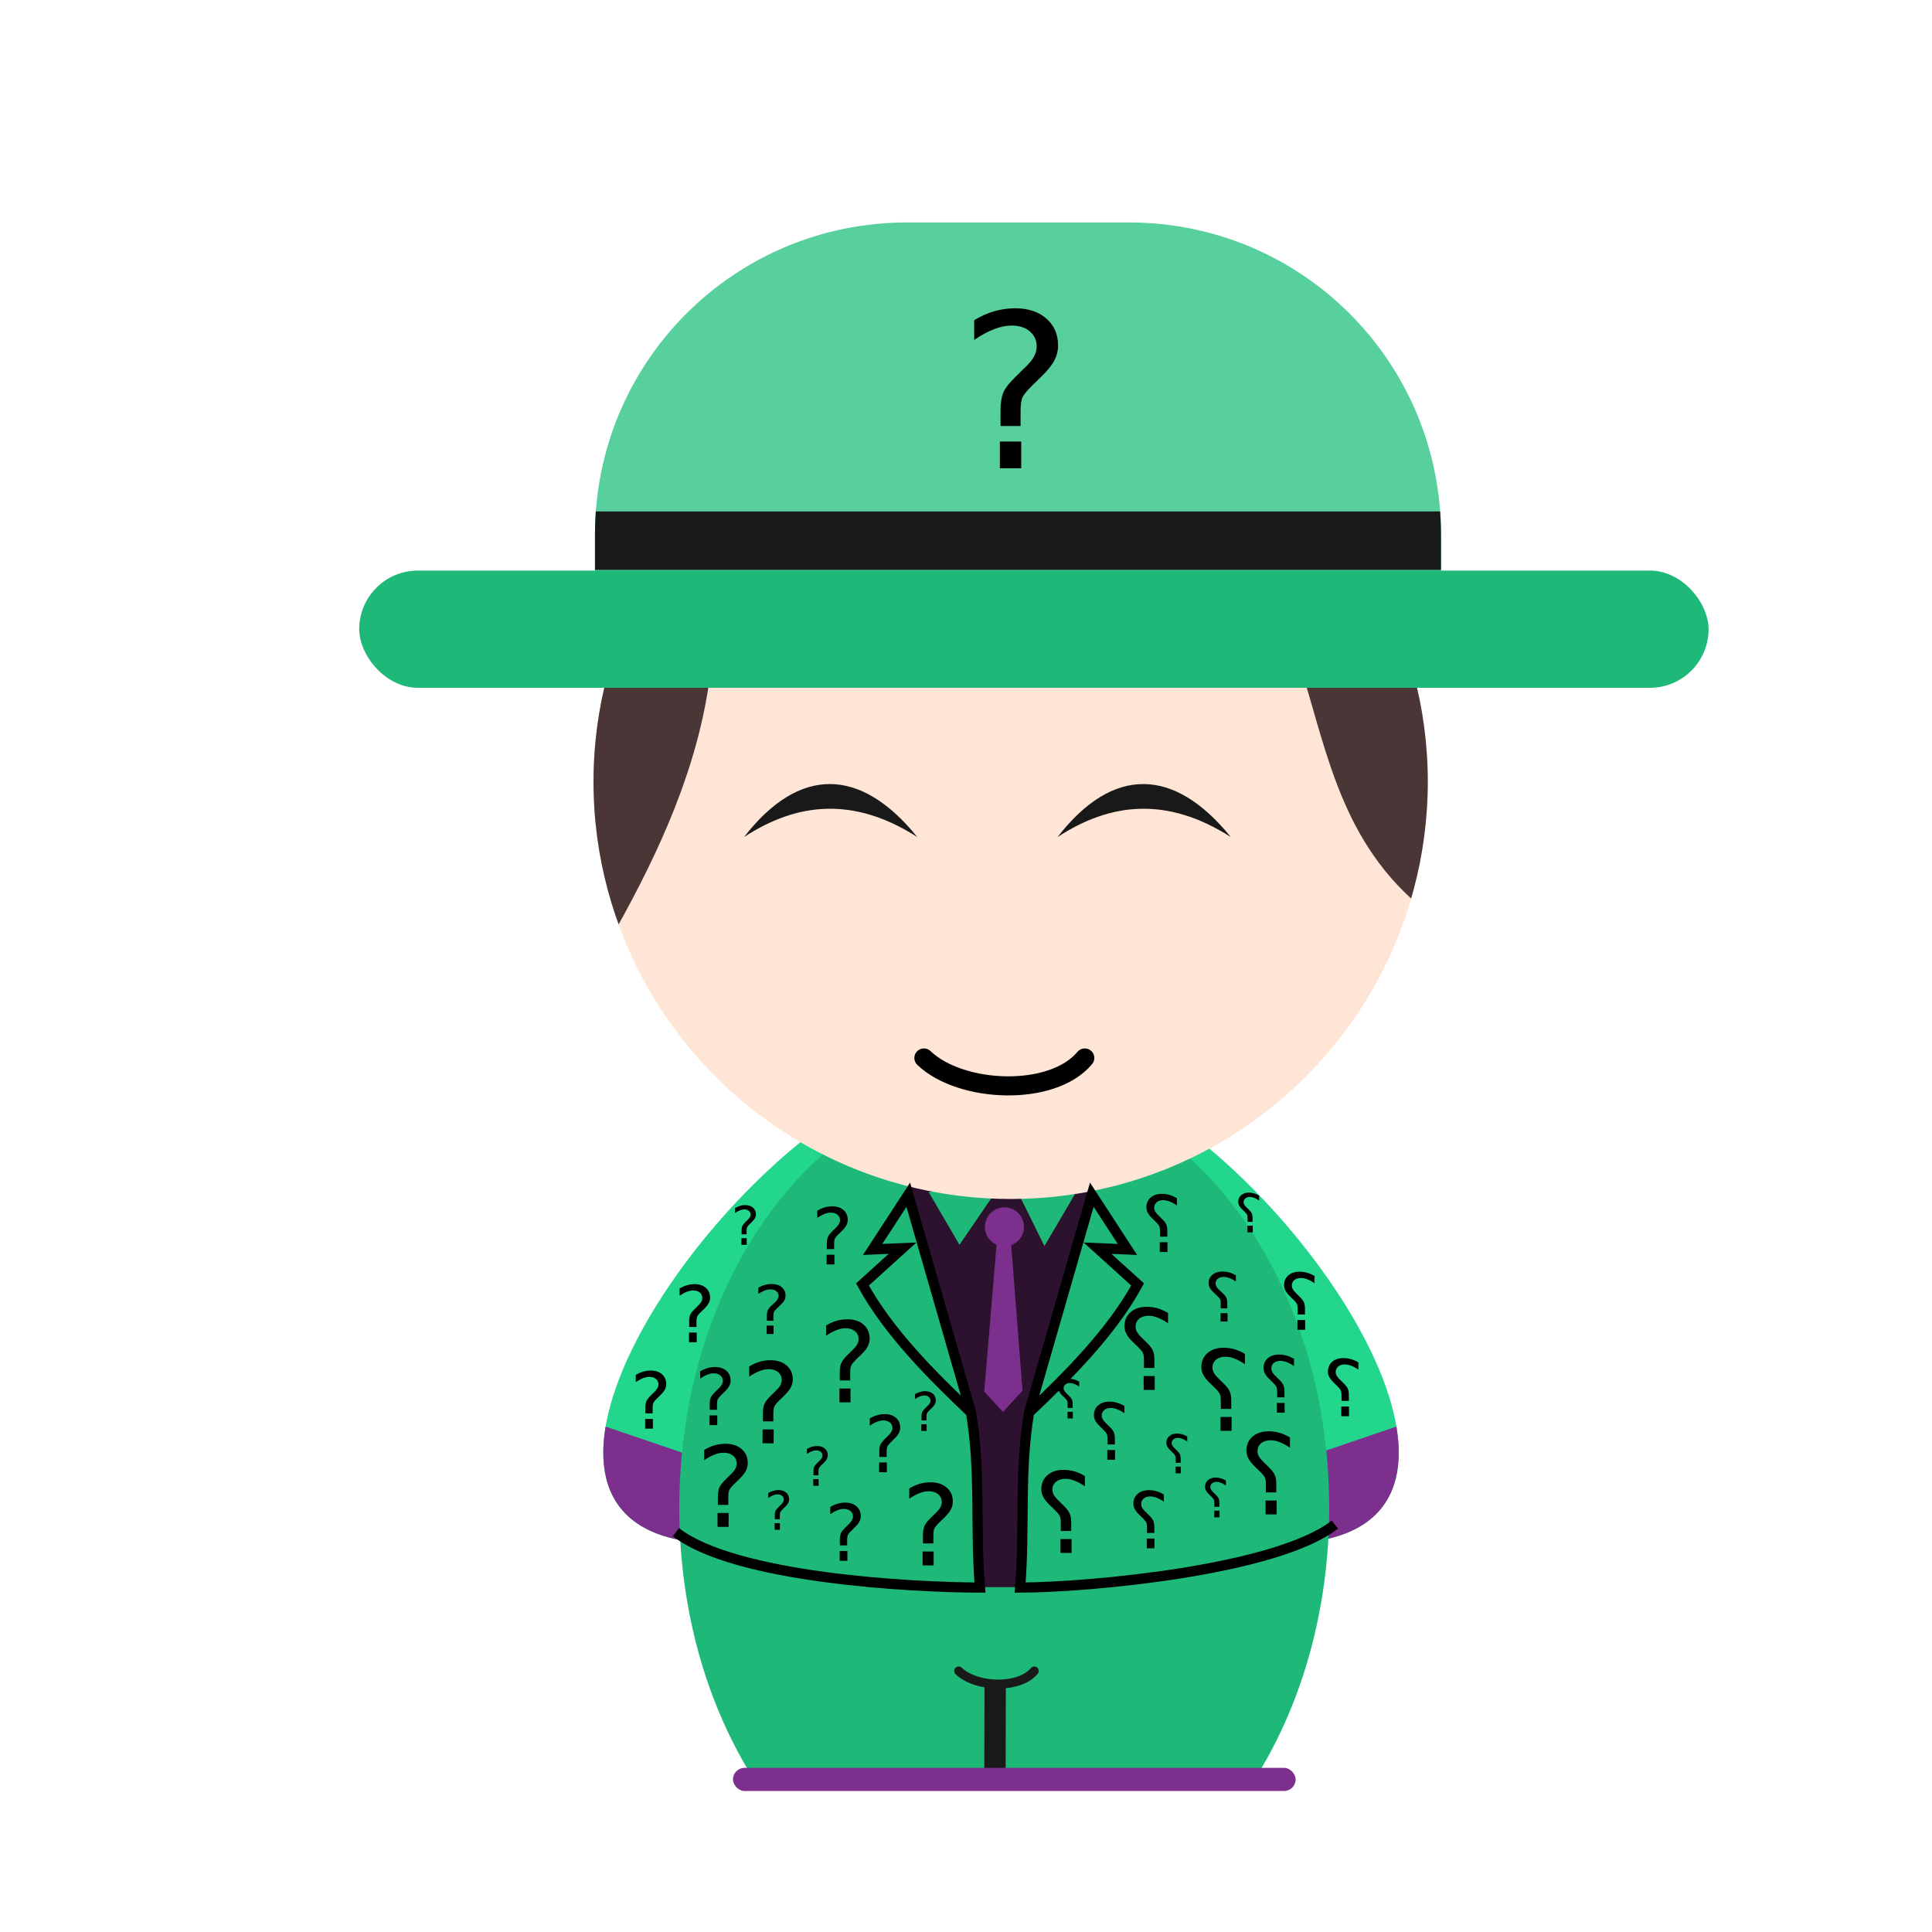
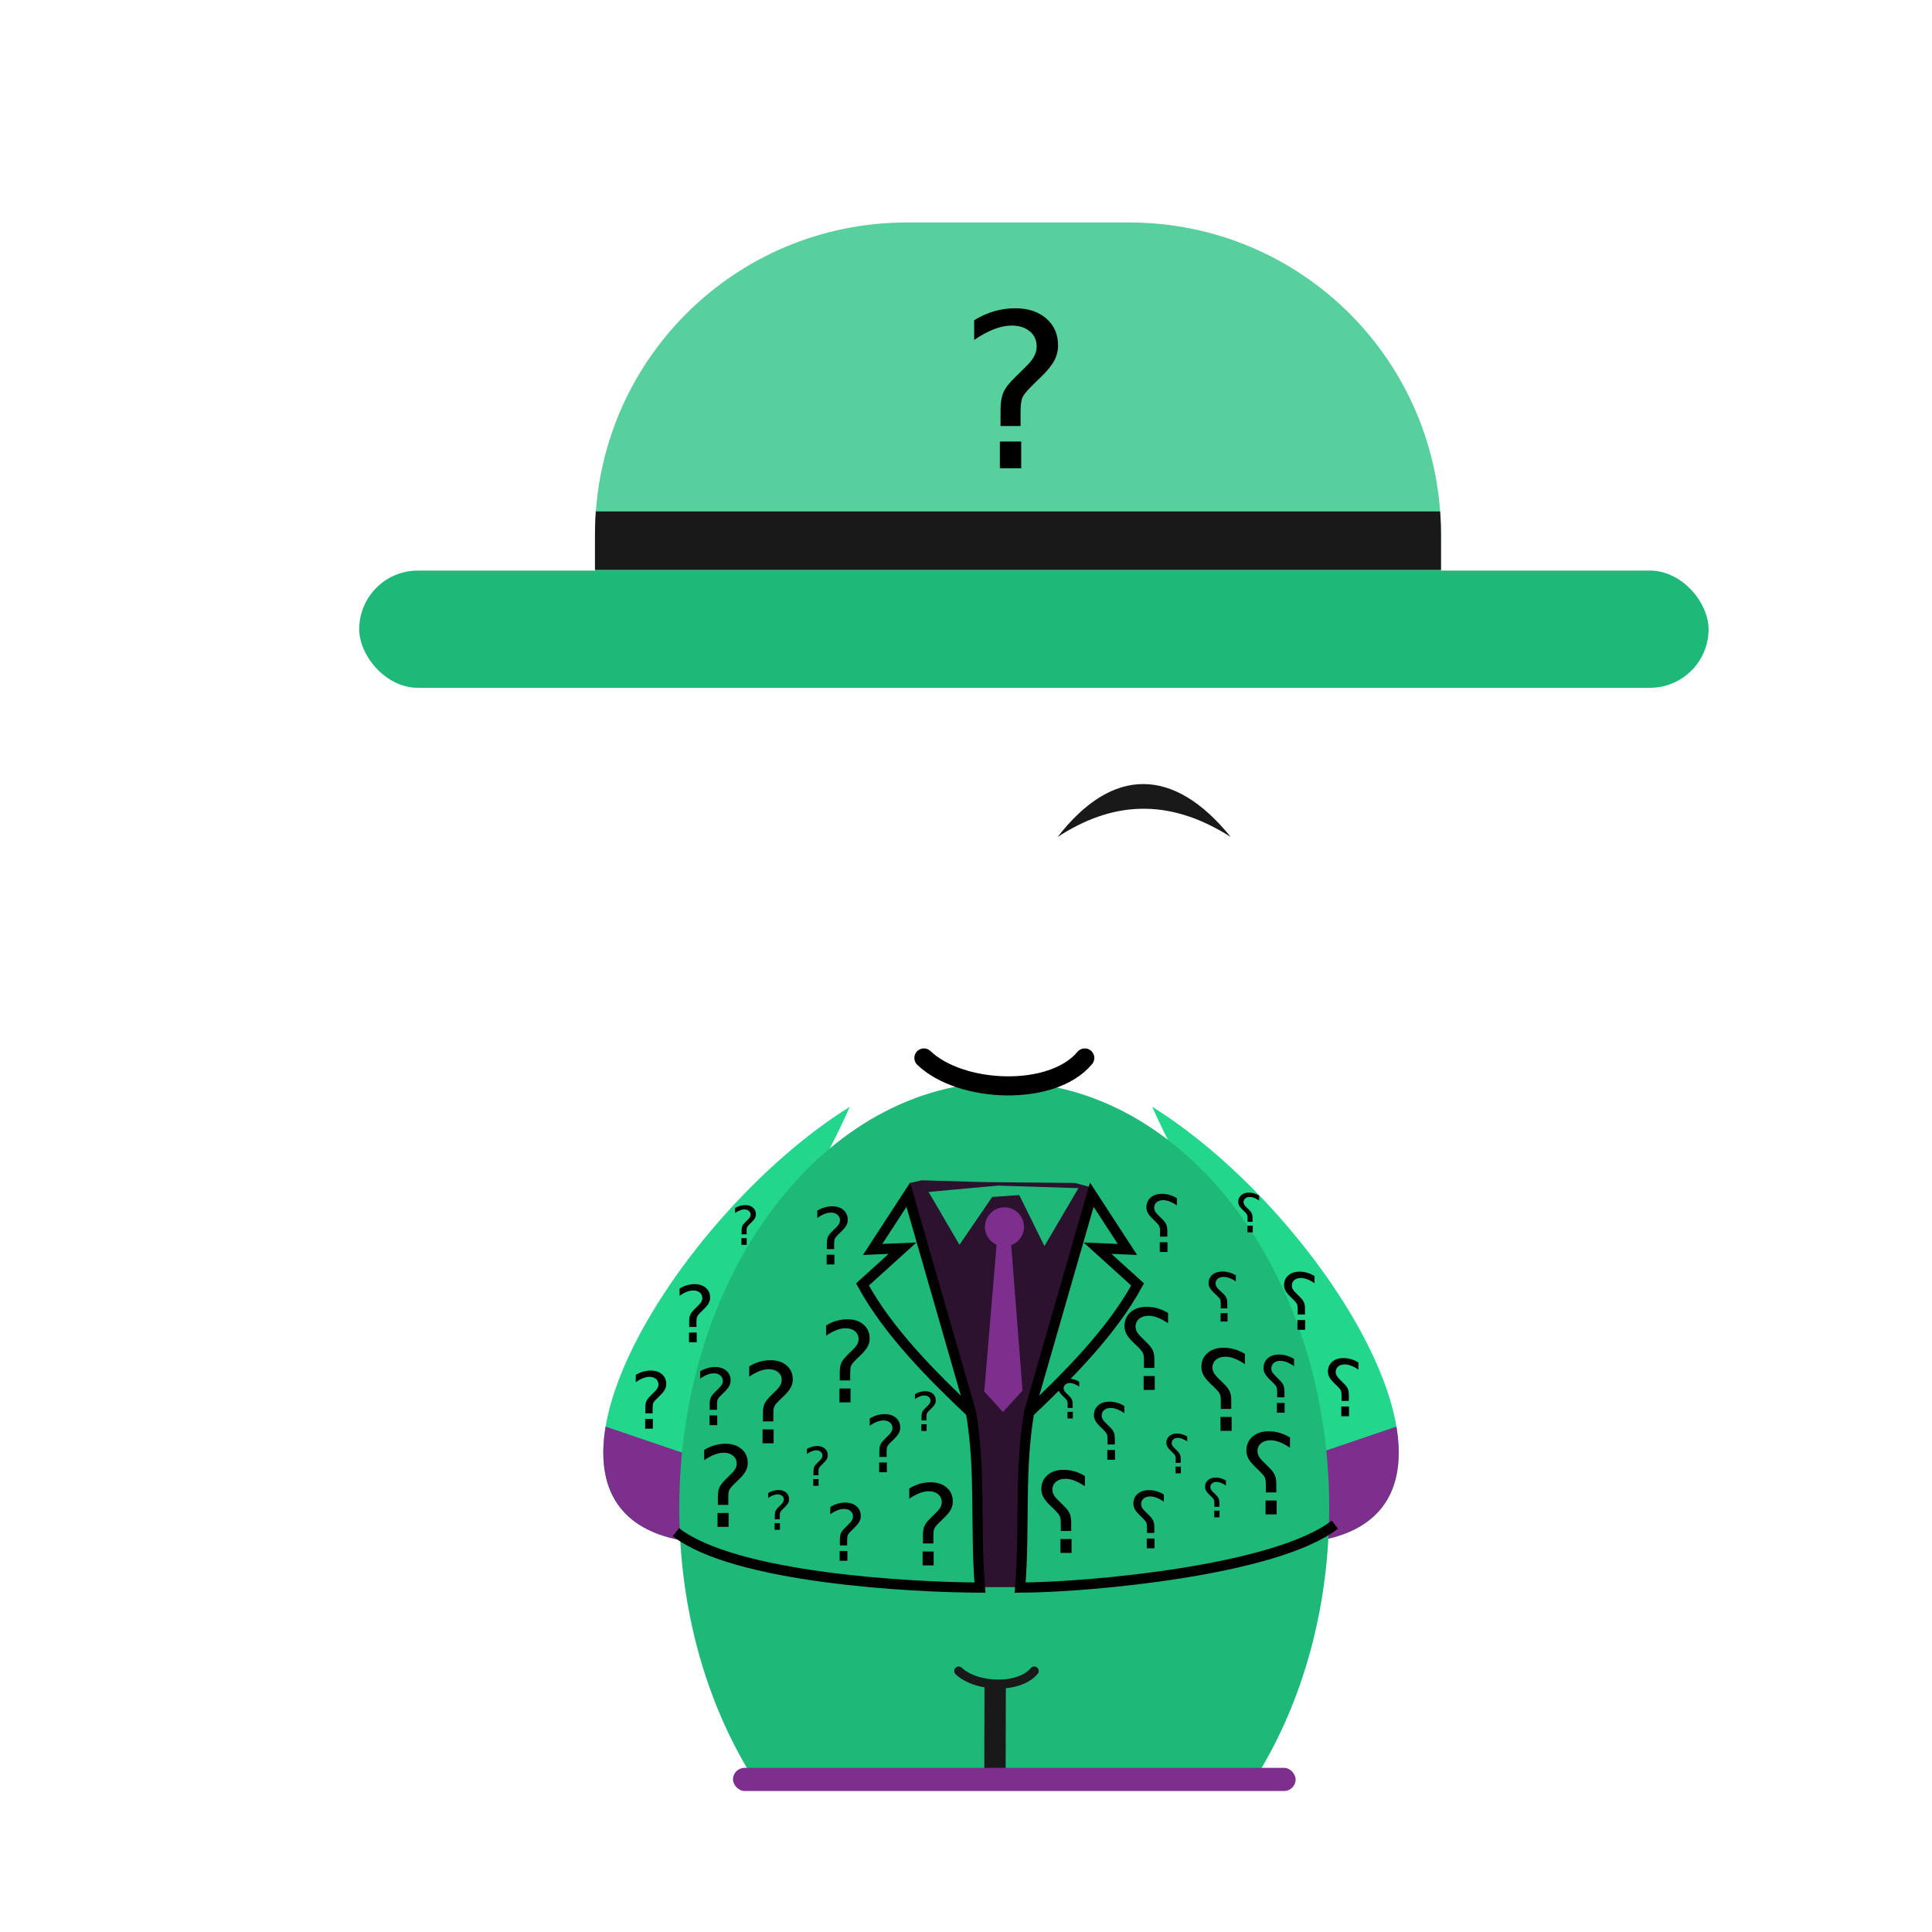
<svg xmlns="http://www.w3.org/2000/svg" xmlns:xlink="http://www.w3.org/1999/xlink" width="800px" height="800px" version="1.1" viewBox="144 144 512 512">
  <defs>
    <symbol id="i" overflow="visible">
      <path d="m10.906-7.078h5.656v7.078h-5.656zm5.484-4.109h-5.312v-4.281c0-1.883 0.254-3.43 0.766-4.641 0.52-1.207 1.617-2.609 3.297-4.203l2.516-2.484c1.051-0.988 1.812-1.914 2.281-2.781 0.477-0.875 0.719-1.77 0.719-2.688 0-1.656-0.609-2.992-1.828-4.016-1.211-1.02-2.82-1.531-4.828-1.531-1.469 0-3.039 0.328-4.703 0.984-1.668 0.648-3.402 1.59-5.203 2.828v-5.234c1.75-1.062 3.519-1.852 5.312-2.375 1.801-0.52 3.656-0.781 5.562-0.781 3.426 0 6.176 0.906 8.25 2.719 2.07 1.805 3.109 4.18 3.109 7.125 0 1.418-0.34 2.762-1.016 4.031-0.668 1.273-1.836 2.711-3.5 4.312l-2.453 2.391c-0.875 0.875-1.496 1.562-1.859 2.062-0.367 0.492-0.621 0.965-0.766 1.422-0.117 0.398-0.203 0.875-0.266 1.438-0.055 0.555-0.078 1.312-0.078 2.281z" />
    </symbol>
    <symbol id="f" overflow="visible">
      <path d="m5.656-3.672h2.938v3.672h-2.938zm2.859-2.141h-2.766v-2.219c0-0.977 0.133-1.781 0.406-2.406 0.27-0.625 0.836-1.352 1.703-2.188l1.312-1.297c0.539-0.508 0.938-0.988 1.188-1.438 0.25-0.457 0.375-0.922 0.375-1.391 0-0.863-0.32-1.562-0.953-2.094-0.637-0.531-1.477-0.797-2.516-0.797-0.762 0-1.574 0.172-2.438 0.516-0.867 0.336-1.766 0.824-2.703 1.469v-2.719c0.906-0.551 1.82-0.961 2.75-1.234 0.938-0.27 1.906-0.406 2.906-0.406 1.77 0 3.191 0.469 4.266 1.406 1.082 0.938 1.625 2.172 1.625 3.703 0 0.742-0.18 1.445-0.531 2.109-0.344 0.656-0.949 1.402-1.812 2.234l-1.281 1.234c-0.449 0.461-0.773 0.82-0.969 1.078-0.188 0.25-0.32 0.496-0.391 0.734-0.062 0.211-0.109 0.461-0.141 0.75-0.023 0.281-0.031 0.672-0.031 1.172z" />
    </symbol>
    <symbol id="b" overflow="visible">
      <path d="m3.969-2.578h2.047v2.578h-2.047zm1.984-1.484h-1.938v-1.562c0-0.676 0.094-1.234 0.281-1.672 0.195-0.445 0.598-0.957 1.203-1.531l0.906-0.906c0.383-0.363 0.66-0.703 0.828-1.016 0.176-0.312 0.266-0.633 0.266-0.969 0-0.602-0.219-1.086-0.656-1.453-0.438-0.375-1.023-0.562-1.75-0.562-0.543 0-1.117 0.121-1.719 0.359-0.605 0.23-1.234 0.574-1.891 1.031v-1.906c0.633-0.383 1.273-0.672 1.922-0.859 0.656-0.195 1.332-0.297 2.031-0.297 1.25 0 2.25 0.328 3 0.984s1.125 1.523 1.125 2.594c0 0.523-0.125 1.012-0.375 1.469-0.242 0.461-0.664 0.98-1.266 1.562l-0.891 0.875c-0.312 0.312-0.539 0.562-0.672 0.75-0.137 0.18-0.23 0.352-0.281 0.516-0.043 0.148-0.074 0.32-0.094 0.516-0.023 0.199-0.031 0.477-0.031 0.828z" />
    </symbol>
    <symbol id="e" overflow="visible">
      <path d="m2.703-1.766h1.406v1.766h-1.406zm1.375-1.016h-1.328v-1.062c0-0.469 0.062-0.848 0.188-1.141 0.133-0.301 0.41-0.656 0.828-1.062l0.625-0.609c0.258-0.25 0.445-0.477 0.562-0.688 0.125-0.219 0.188-0.441 0.188-0.672 0-0.406-0.156-0.734-0.469-0.984-0.305-0.258-0.699-0.391-1.188-0.391-0.367 0-0.758 0.086-1.172 0.25-0.418 0.156-0.852 0.391-1.297 0.703v-1.312c0.438-0.258 0.875-0.453 1.312-0.578 0.445-0.133 0.91-0.203 1.391-0.203 0.852 0 1.535 0.227 2.047 0.672 0.52 0.449 0.781 1.043 0.781 1.781 0 0.344-0.086 0.68-0.25 1-0.168 0.312-0.461 0.668-0.875 1.062l-0.609 0.594c-0.219 0.219-0.375 0.391-0.469 0.516-0.086 0.125-0.148 0.246-0.188 0.359-0.031 0.094-0.055 0.215-0.062 0.359-0.012 0.137-0.016 0.324-0.016 0.562z" />
    </symbol>
    <symbol id="h" overflow="visible">
-       <path d="m3.531-2.219h1.844v2.219h-1.844zm1.797-1.281h-1.734v-1.344c0-0.582 0.082-1.062 0.25-1.438 0.164-0.383 0.52-0.828 1.062-1.328l0.828-0.766c0.344-0.312 0.586-0.602 0.734-0.875 0.156-0.27 0.234-0.551 0.234-0.844 0-0.508-0.199-0.926-0.594-1.25-0.398-0.32-0.918-0.484-1.562-0.484-0.48 0-0.992 0.105-1.531 0.312-0.543 0.199-1.105 0.496-1.688 0.891v-1.641c0.57-0.332 1.145-0.578 1.719-0.734 0.582-0.164 1.188-0.25 1.812-0.25 1.113 0 2.004 0.281 2.672 0.844 0.676 0.562 1.016 1.309 1.016 2.234 0 0.438-0.109 0.859-0.328 1.266-0.219 0.398-0.602 0.844-1.141 1.344l-0.797 0.75c-0.281 0.273-0.484 0.484-0.609 0.641-0.117 0.148-0.199 0.293-0.25 0.438-0.031 0.125-0.059 0.277-0.078 0.453-0.012 0.18-0.016 0.418-0.016 0.719z" />
-     </symbol>
+       </symbol>
    <symbol id="d" overflow="visible">
      <path d="m-5.656-3.672h-2.938v3.672h2.938zm-2.859-2.141h2.766v-2.219c0-0.977-0.133-1.781-0.406-2.406-0.27-0.625-0.836-1.352-1.703-2.188l-1.312-1.297c-0.539-0.508-0.938-0.988-1.188-1.438-0.25-0.457-0.375-0.922-0.375-1.391 0-0.863 0.32-1.562 0.953-2.094 0.637-0.531 1.477-0.797 2.516-0.797 0.762 0 1.574 0.172 2.438 0.516 0.867 0.336 1.766 0.824 2.703 1.469v-2.719c-0.906-0.551-1.82-0.961-2.75-1.234-0.938-0.27-1.906-0.406-2.906-0.406-1.77 0-3.191 0.469-4.266 1.406-1.082 0.938-1.625 2.172-1.625 3.703 0 0.742 0.18 1.445 0.531 2.109 0.344 0.656 0.949 1.402 1.812 2.234l1.281 1.234c0.449 0.461 0.773 0.82 0.969 1.078 0.188 0.25 0.32 0.496 0.391 0.734 0.062 0.211 0.109 0.461 0.141 0.75 0.023 0.281 0.031 0.672 0.031 1.172z" />
    </symbol>
    <symbol id="a" overflow="visible">
      <path d="m-3.969-2.578h-2.047v2.578h2.047zm-1.984-1.484h1.938v-1.562c0-0.676-0.094-1.234-0.281-1.672-0.195-0.445-0.598-0.957-1.203-1.531l-0.906-0.906c-0.383-0.363-0.66-0.703-0.828-1.016-0.176-0.312-0.266-0.633-0.266-0.969 0-0.602 0.219-1.086 0.656-1.453 0.438-0.375 1.023-0.562 1.75-0.562 0.543 0 1.117 0.121 1.719 0.359 0.605 0.23 1.234 0.574 1.891 1.031v-1.906c-0.633-0.383-1.273-0.672-1.922-0.859-0.656-0.195-1.332-0.297-2.031-0.297-1.25 0-2.25 0.328-3 0.984s-1.125 1.523-1.125 2.594c0 0.523 0.125 1.012 0.375 1.469 0.242 0.461 0.664 0.98 1.266 1.562l0.891 0.875c0.312 0.312 0.539 0.562 0.672 0.75 0.137 0.18 0.23 0.352 0.281 0.516 0.043 0.148 0.074 0.32 0.094 0.516 0.023 0.199 0.031 0.477 0.031 0.828z" />
    </symbol>
    <symbol id="c" overflow="visible">
      <path d="m-2.703-1.766h-1.406v1.766h1.406zm-1.375-1.016h1.328v-1.062c0-0.469-0.062-0.848-0.188-1.141-0.133-0.301-0.41-0.656-0.828-1.062l-0.625-0.609c-0.258-0.25-0.445-0.477-0.562-0.688-0.125-0.219-0.188-0.441-0.188-0.672 0-0.406 0.156-0.734 0.469-0.984 0.305-0.258 0.699-0.391 1.188-0.391 0.367 0 0.758 0.086 1.172 0.25 0.418 0.156 0.852 0.391 1.297 0.703v-1.312c-0.438-0.258-0.875-0.453-1.312-0.578-0.445-0.133-0.91-0.203-1.391-0.203-0.852 0-1.535 0.227-2.047 0.672-0.52 0.449-0.781 1.043-0.781 1.781 0 0.344 0.086 0.68 0.25 1 0.168 0.312 0.461 0.668 0.875 1.062l0.609 0.594c0.219 0.219 0.375 0.391 0.469 0.516 0.086 0.125 0.148 0.246 0.188 0.359 0.031 0.094 0.055 0.215 0.062 0.359 0.012 0.137 0.016 0.324 0.016 0.562z" />
    </symbol>
    <symbol id="g" overflow="visible">
      <path d="m-3.531-2.219h-1.844v2.219h1.844zm-1.797-1.281h1.734v-1.344c0-0.582-0.082-1.062-0.25-1.438-0.164-0.383-0.52-0.828-1.062-1.328l-0.828-0.766c-0.344-0.312-0.586-0.602-0.734-0.875-0.156-0.27-0.234-0.551-0.234-0.844 0-0.508 0.199-0.926 0.594-1.25 0.398-0.32 0.918-0.484 1.562-0.484 0.48 0 0.992 0.105 1.531 0.312 0.543 0.199 1.105 0.496 1.688 0.891v-1.641c-0.57-0.332-1.145-0.578-1.719-0.734-0.582-0.164-1.188-0.25-1.812-0.25-1.113 0-2.004 0.281-2.672 0.844-0.676 0.562-1.016 1.309-1.016 2.234 0 0.438 0.109 0.859 0.328 1.266 0.219 0.398 0.602 0.844 1.141 1.344l0.797 0.75c0.281 0.273 0.484 0.484 0.609 0.641 0.117 0.148 0.199 0.293 0.25 0.438 0.031 0.125 0.059 0.277 0.078 0.453 0.012 0.18 0.016 0.418 0.016 0.719z" />
    </symbol>
    <clipPath id="q">
      <path d="m490 521h25v32h-25z" />
    </clipPath>
    <clipPath id="p">
      <path d="m449.35 437.31c14.191 31.891 33.074 50.891 42.633 115.21 52.371-7.234 3.93-86.258-42.633-115.21z" />
    </clipPath>
    <clipPath id="o">
      <path d="m303 521h25v32h-25z" />
    </clipPath>
    <clipPath id="n">
      <path d="m369.21 437.31c-14.191 31.891-33.074 50.891-42.633 115.21-52.371-7.234-3.93-86.258 42.633-115.21z" />
    </clipPath>
    <clipPath id="m">
-       <path d="m301 309h222v82h-222z" />
-     </clipPath>
+       </clipPath>
    <clipPath id="l">
      <path d="m522.38 351.19c0-39.496-21.07-75.992-55.273-95.738-34.207-19.75-76.348-19.75-110.55 0-34.203 19.746-55.273 56.242-55.273 95.738s21.07 75.992 55.273 95.742c34.207 19.746 76.348 19.746 110.55 0 34.203-19.75 55.273-56.246 55.273-95.742z" />
    </clipPath>
    <clipPath id="k">
      <path d="m301 279h225v17h-225z" />
    </clipPath>
    <clipPath id="j">
      <path d="m384.43 202.95c-45.844 0-82.754 36.91-82.754 82.754v13.742h224.2v-13.742c0-45.844-36.91-82.754-82.754-82.754z" />
    </clipPath>
  </defs>
  <path d="m449.35 437.31c14.191 31.891 33.074 50.891 42.633 115.21 52.371-7.234 3.93-86.258-42.633-115.21z" fill="#22d68c" />
  <g clip-path="url(#q)">
    <g clip-path="url(#p)">
      <path d="m515.22 521.67-23.594 8.023-0.707 25.246 16.281-1.18s9.672-13.684 9.91-14.629c0.234-0.945-1.887-17.461-1.887-17.461z" fill="#7d2f8d" />
    </g>
  </g>
  <path d="m369.21 437.31c-14.191 31.891-33.074 50.891-42.633 115.21-52.371-7.234-3.93-86.258 42.633-115.21z" fill="#22d68c" />
  <g clip-path="url(#o)">
    <g clip-path="url(#n)">
      <path d="m303.33 521.67 23.594 8.023 0.707 25.246-16.281-1.18s-9.672-13.684-9.91-14.629c-0.234-0.945 1.887-17.461 1.887-17.461z" fill="#7d2f8d" />
    </g>
  </g>
  <path d="m410.14 430.73c-47.574 0-86.117 50.52-86.117 112.84 0 26.688 7.047 51.227 18.875 70.543h134.48c11.828-19.32 18.875-43.855 18.875-70.543 0-62.316-38.543-112.84-86.117-112.84z" fill="#1eb978" />
  <path d="m404.07 564.61h11.09l-0.234-14.156 1.652-28.074 2.832-10.383 9.91-37.277 3.773-12.27 0.234-3.773-4.484-1.18-24.301-0.234-16.281-0.473-3.066 0.707-1.18 4.953 4.012 8.492 4.484 16.043 5.898 22.648 3.305 9.672 0.945 14.156 0.707 17.223z" fill="#2c122f" />
  <path transform="matrix(1.887 0 0 1.887 250.95 -1086.7)" d="m83.086 888.31-0.031 12.999" fill="none" stroke="#191919" stroke-width="3" />
  <path transform="matrix(1.887 0 0 1.887 250.95 -1086.7)" d="m77.96 886.87c1.461 1.399 4.222 2.047 6.66 1.784 1.621-0.176 3.098-0.753 3.953-1.784" fill="none" stroke="#191919" stroke-linecap="round" stroke-width="1.26" />
  <path d="m390.09 459.87 8.176 14.016 8.676-12.68 7.172-0.5 6.672 13.512 9.008-15.348-21.355-0.668z" fill="#1eb978" />
-   <path d="m522.38 351.19c0-61.055-49.496-110.55-110.55-110.55-61.055 0-110.55 49.496-110.55 110.55 0 61.055 49.496 110.55 110.55 110.55 61.055 0 110.55-49.496 110.55-110.55z" fill="#ffe5d5" />
  <path d="m384.43 202.95c-45.844 0-82.754 36.91-82.754 82.754v13.742h224.2v-13.742c0-45.844-36.91-82.754-82.754-82.754z" fill="#58d09d" />
  <g clip-path="url(#m)">
    <g clip-path="url(#l)">
-       <path d="m332.11 323.48c-3.18 23.809-13.082 45.695-25.008 67.004l-16.043-52.379 6.606-28.312 59.926-0.473 177.42 5.191-5.664 63.23-5.191 9.438c-24.129-17.617-28.059-42.445-35.391-66.062z" fill="#4a3636" />
-     </g>
+       </g>
  </g>
  <path d="m254.73 295.21h326.53c8.578 0 15.531 8.578 15.531 15.531 0 8.578-6.953 15.531-15.531 15.531h-326.53c-8.578 0-15.531-8.578-15.531-15.531 0-8.578 6.953-15.531 15.531-15.531z" fill="#1eb978" />
  <g clip-path="url(#k)">
    <g clip-path="url(#j)">
      <path d="m246.94 279.54h342.1c4.277 0 7.746 4.277 7.746 7.746 0 4.277-3.469 7.746-7.746 7.746h-342.1c-4.277 0-7.746-4.277-7.746-7.746 0-4.277 3.469-7.746 7.746-7.746z" fill="#191919" />
    </g>
  </g>
  <g>
    <use x="398.074" y="268.09" xlink:href="#i" />
  </g>
  <path transform="matrix(1.887 0 0 1.887 250.95 -1086.7)" d="m73.076 800.78c5.176 4.957 18.026 5.491 22.592 0" fill="none" stroke="#000000" stroke-linecap="round" stroke-width="2.681" />
-   <path d="m341.19 365.82c14.535-18.766 30.785-18.668 45.902 0-16.988-10.855-31.984-9.094-45.902 0z" fill="#191919" />
  <path d="m424.27 365.82c14.535-18.766 30.785-18.668 45.902 0-16.988-10.855-31.984-9.094-45.902 0z" fill="#191919" />
  <path transform="matrix(1.887 0 0 1.887 250.95 -1086.7)" d="m79.682 850.55-8.802-30.564-5.004 7.686 4.201-0.178-5.629 5.093c3.686 6.741 9.886 12.902 15.24 17.976 1.42 8.431 0.565 16.165 1.26 24.597-9.623-0.029-34.448-1.349-42.7-7.786" fill="none" stroke="#000000" stroke-width="1.43" />
  <path transform="matrix(1.887 0 0 1.887 250.95 -1086.7)" d="m87.855 850.55 8.802-30.564 5.004 7.686-4.201-0.178 5.629 5.093c-3.686 6.741-9.886 12.902-15.24 17.976-1.42 8.431-0.565 16.165-1.26 24.597 9.623-0.029 35.951-2.411 44.202-8.845" fill="none" stroke="#000000" stroke-width="1.43" />
  <path d="m341.31 612.5h142.98c1.695 0 3.066 1.695 3.066 3.066 0 1.695-1.375 3.066-3.066 3.066h-142.98c-1.695 0-3.066-1.695-3.066-3.066 0-1.695 1.375-3.066 3.066-3.066z" fill="#7d2f8d" />
  <g>
    <use x="328.496" y="548.629" xlink:href="#f" />
    <use x="311.004" y="522.613" xlink:href="#b" />
    <use x="385.457" y="523.211" xlink:href="#e" />
    <use x="362.555" y="557.609" xlink:href="#b" />
    <use x="337.781" y="473.895" xlink:href="#e" />
    <use x="373.012" y="534.16" xlink:href="#b" />
    <use x="359.105" y="479.09" xlink:href="#b" />
    <use x="328.062" y="521.676" xlink:href="#b" />
    <use x="346.578" y="549.41" xlink:href="#e" />
    <use x="356.828" y="537.742" xlink:href="#e" />
    <use x="382.84" y="558.84" xlink:href="#f" />
    <use x="340.43" y="526.488" xlink:href="#f" />
    <use x="360.801" y="515.641" xlink:href="#f" />
    <use x="322.625" y="499.715" xlink:href="#b" />
    <use x="343.633" y="497.523" xlink:href="#h" />
    <use x="487.98" y="545.328" xlink:href="#d" />
    <use x="505.473" y="519.312" xlink:href="#a" />
    <use x="431.016" y="519.906" xlink:href="#c" />
    <use x="453.918" y="554.305" xlink:href="#a" />
    <use x="478.695" y="470.59" xlink:href="#c" />
    <use x="443.461" y="530.855" xlink:href="#a" />
    <use x="457.367" y="475.785" xlink:href="#a" />
    <use x="488.41" y="518.371" xlink:href="#a" />
    <use x="469.895" y="546.105" xlink:href="#c" />
    <use x="459.645" y="534.438" xlink:href="#c" />
    <use x="433.633" y="555.539" xlink:href="#d" />
    <use x="476.043" y="523.184" xlink:href="#d" />
    <use x="455.672" y="512.336" xlink:href="#d" />
    <use x="493.848" y="496.41" xlink:href="#a" />
    <use x="472.84" y="494.223" xlink:href="#g" />
  </g>
  <path d="m415.36 469.13c0 2.856-2.316 5.172-5.172 5.172-2.856 0-5.172-2.316-5.172-5.172 0-2.856 2.316-5.172 5.172-5.172 2.856 0 5.172 2.316 5.172 5.172z" fill="#7d2f8d" />
  <path d="m408.14 473.37-3.305 39.402 4.953 5.426 5.191-5.664-3.066-39.402z" fill="#7d2f8d" />
</svg>